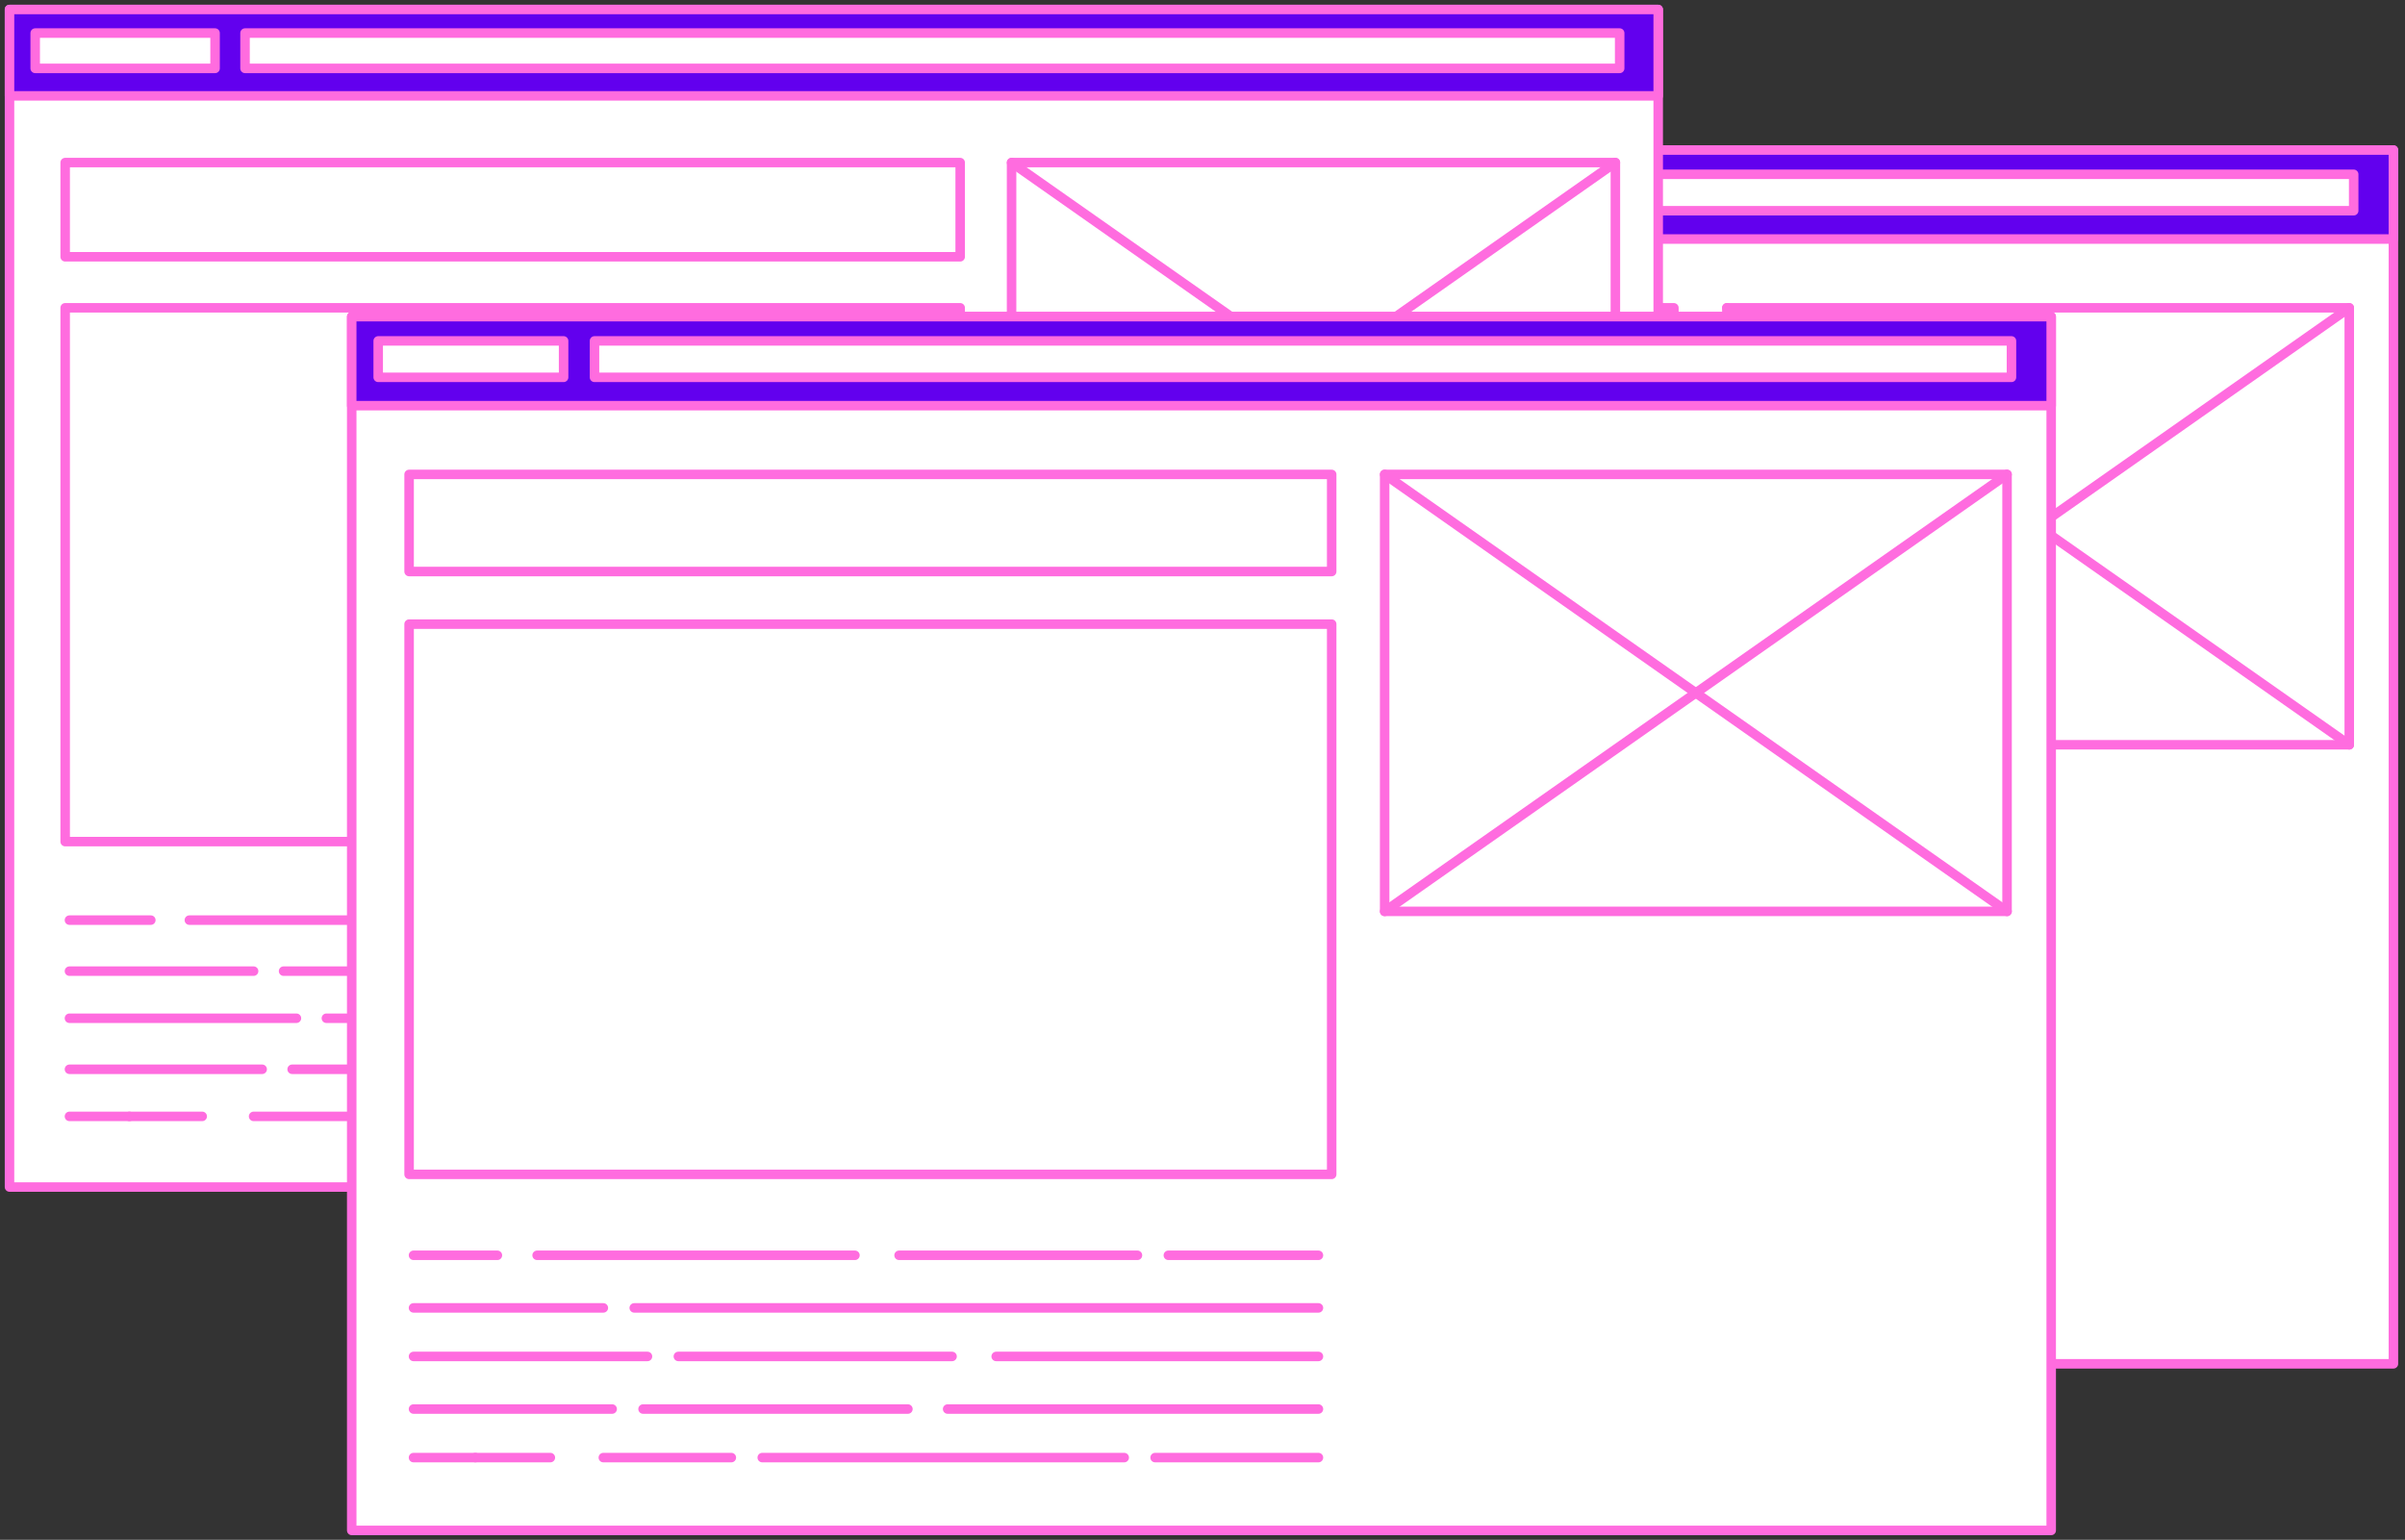
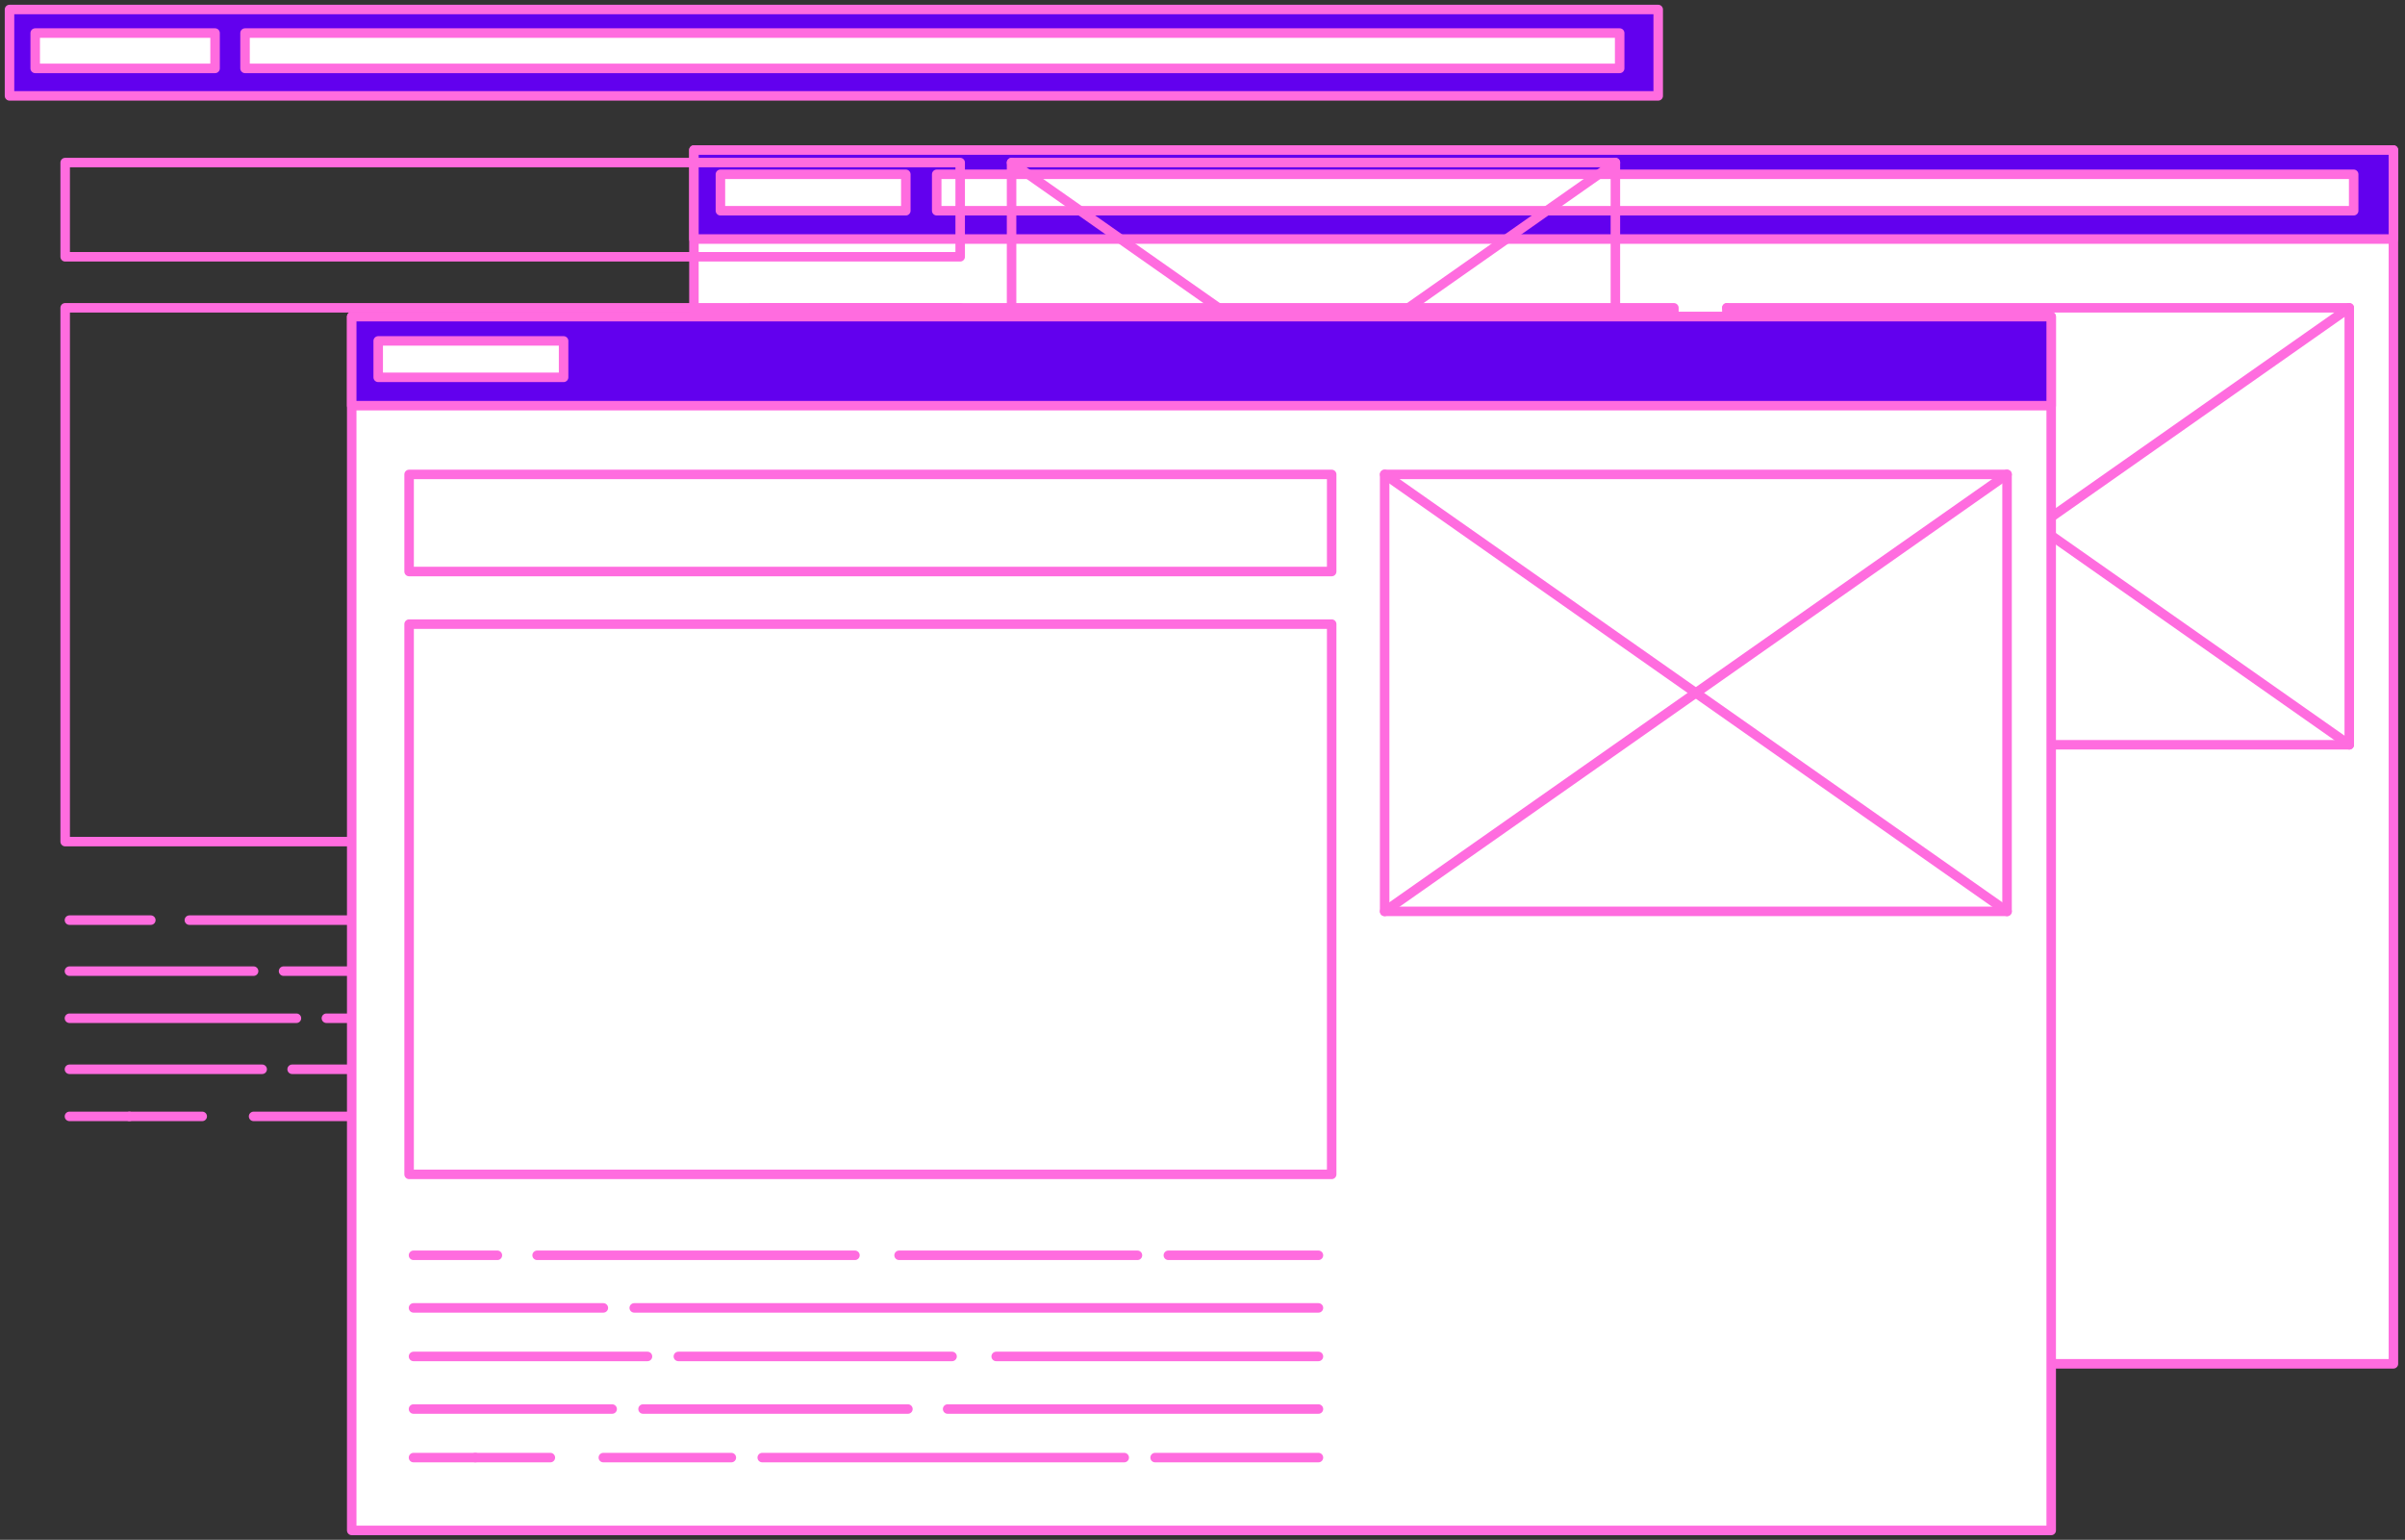
<svg xmlns="http://www.w3.org/2000/svg" width="253" height="162" viewBox="0 0 253 162" fill="none">
  <rect x="0" y="0" width="253" height="162" fill="#333333" stroke="none" />
  <path d="M251.781 15.785H73V143.485H251.781V15.785Z" fill="white" stroke="#FF6CDF" stroke-linecap="round" stroke-linejoin="round" />
  <path d="M176.089 32.386H79.037V42.602H176.089V32.386Z" stroke="#FF6CDF" stroke-linecap="round" stroke-linejoin="round" />
  <path d="M176.089 48.135H79.037V106.026H176.089V48.135Z" stroke="#FF6CDF" stroke-linecap="round" stroke-linejoin="round" />
  <path d="M247.137 32.386H181.662V78.358H247.137V32.386Z" stroke="#FF6CDF" stroke-linecap="round" stroke-linejoin="round" />
  <path d="M181.662 78.358L247.137 32.386" stroke="#FF6CDF" stroke-linecap="round" stroke-linejoin="round" />
  <path d="M247.137 78.358L181.662 32.386" stroke="#FF6CDF" stroke-linecap="round" stroke-linejoin="round" />
  <path d="M158.908 114.54H174.696" stroke="#FF6CDF" stroke-linecap="round" stroke-linejoin="round" />
  <path d="M130.581 114.54H155.657" stroke="#FF6CDF" stroke-linecap="round" stroke-linejoin="round" />
-   <path d="M92.504 114.54H125.938" stroke="#FF6CDF" stroke-linecap="round" stroke-linejoin="round" />
  <path d="M79.501 114.54H88.324" stroke="#FF6CDF" stroke-linecap="round" stroke-linejoin="round" />
  <path d="M102.72 120.074H174.696" stroke="#FF6CDF" stroke-linecap="round" stroke-linejoin="round" />
  <path d="M79.501 120.074H99.469" stroke="#FF6CDF" stroke-linecap="round" stroke-linejoin="round" />
  <path d="M140.797 125.182H174.696" stroke="#FF6CDF" stroke-linecap="round" stroke-linejoin="round" />
  <path d="M107.363 125.182H136.154" stroke="#FF6CDF" stroke-linecap="round" stroke-linejoin="round" />
  <path d="M79.501 125.182H104.112" stroke="#FF6CDF" stroke-linecap="round" stroke-linejoin="round" />
  <path d="M135.689 130.715H174.696" stroke="#FF6CDF" stroke-linecap="round" stroke-linejoin="round" />
  <path d="M103.648 130.715H131.51" stroke="#FF6CDF" stroke-linecap="round" stroke-linejoin="round" />
  <path d="M79.501 130.715H100.397" stroke="#FF6CDF" stroke-linecap="round" stroke-linejoin="round" />
  <path d="M157.515 135.823H174.696" stroke="#FF6CDF" stroke-linecap="round" stroke-linejoin="round" />
  <path d="M116.186 135.823H154.264" stroke="#FF6CDF" stroke-linecap="round" stroke-linejoin="round" />
  <path d="M99.469 135.823H112.935" stroke="#FF6CDF" stroke-linecap="round" stroke-linejoin="round" />
  <path d="M86.002 135.823H93.896" stroke="#FF6CDF" stroke-linecap="round" stroke-linejoin="round" />
  <path d="M79.501 135.823H86.002" stroke="#FF6CDF" stroke-linecap="round" stroke-linejoin="round" />
  <path d="M251.781 15.785H73V25.149H251.781V15.785Z" fill="#6200EE" stroke="#FF6CDF" stroke-linecap="round" stroke-linejoin="round" />
  <path d="M247.601 18.339H98.54V22.17H247.601V18.339Z" fill="white" stroke="#FF6CDF" stroke-linecap="round" stroke-linejoin="round" />
  <path d="M95.29 18.339H75.786V22.17H95.29V18.339Z" fill="white" stroke="#FF6CDF" stroke-linecap="round" stroke-linejoin="round" />
-   <path d="M174.439 1H1V124.885H174.439V1Z" fill="white" stroke="#FF6CDF" stroke-linecap="round" stroke-linejoin="round" />
  <path d="M101.009 17.105H6.856V27.016H101.009V17.105Z" stroke="#FF6CDF" stroke-linecap="round" stroke-linejoin="round" />
  <path d="M101.009 32.384H6.856V88.545H101.009V32.384Z" stroke="#FF6CDF" stroke-linecap="round" stroke-linejoin="round" />
  <path d="M169.934 17.105H106.415V61.704H169.934V17.105Z" stroke="#FF6CDF" stroke-linecap="round" stroke-linejoin="round" />
  <path d="M106.415 61.704L169.934 17.105" stroke="#FF6CDF" stroke-linecap="round" stroke-linejoin="round" />
  <path d="M169.934 61.704L106.415 17.105" stroke="#FF6CDF" stroke-linecap="round" stroke-linejoin="round" />
  <path d="M84.341 96.805H99.657" stroke="#FF6CDF" stroke-linecap="round" stroke-linejoin="round" />
  <path d="M56.86 96.805H81.187" stroke="#FF6CDF" stroke-linecap="round" stroke-linejoin="round" />
  <path d="M19.921 96.805H52.356" stroke="#FF6CDF" stroke-linecap="round" stroke-linejoin="round" />
  <path d="M7.307 96.805H15.866" stroke="#FF6CDF" stroke-linecap="round" stroke-linejoin="round" />
  <path d="M29.831 102.173H99.658" stroke="#FF6CDF" stroke-linecap="round" stroke-linejoin="round" />
  <path d="M7.307 102.173H26.678" stroke="#FF6CDF" stroke-linecap="round" stroke-linejoin="round" />
  <path d="M66.772 107.128H99.657" stroke="#FF6CDF" stroke-linecap="round" stroke-linejoin="round" />
  <path d="M34.336 107.128H62.267" stroke="#FF6CDF" stroke-linecap="round" stroke-linejoin="round" />
  <path d="M7.307 107.128H31.183" stroke="#FF6CDF" stroke-linecap="round" stroke-linejoin="round" />
  <path d="M61.816 112.497H99.657" stroke="#FF6CDF" stroke-linecap="round" stroke-linejoin="round" />
  <path d="M30.732 112.497H57.762" stroke="#FF6CDF" stroke-linecap="round" stroke-linejoin="round" />
  <path d="M7.307 112.497H27.579" stroke="#FF6CDF" stroke-linecap="round" stroke-linejoin="round" />
  <path d="M82.99 117.452H99.658" stroke="#FF6CDF" stroke-linecap="round" stroke-linejoin="round" />
  <path d="M42.895 117.452H79.836" stroke="#FF6CDF" stroke-linecap="round" stroke-linejoin="round" />
  <path d="M26.678 117.452H39.742" stroke="#FF6CDF" stroke-linecap="round" stroke-linejoin="round" />
  <path d="M13.614 117.452H21.272" stroke="#FF6CDF" stroke-linecap="round" stroke-linejoin="round" />
  <path d="M7.307 117.452H13.614" stroke="#FF6CDF" stroke-linecap="round" stroke-linejoin="round" />
  <path d="M174.439 1H1V10.085H174.439V1Z" fill="#6200EE" stroke="#FF6CDF" stroke-linecap="round" stroke-linejoin="round" />
  <path d="M170.385 3.478H25.777V7.195H170.385V3.478Z" fill="white" stroke="#FF6CDF" stroke-linecap="round" stroke-linejoin="round" />
  <path d="M22.624 3.478H3.703V7.195H22.624V3.478Z" fill="white" stroke="#FF6CDF" stroke-linecap="round" stroke-linejoin="round" />
  <path d="M215.781 33.312H37V161.013H215.781V33.312Z" fill="white" stroke="#FF6CDF" stroke-linecap="round" stroke-linejoin="round" />
  <path d="M140.089 49.914H43.037V60.13H140.089V49.914Z" stroke="#FF6CDF" stroke-linecap="round" stroke-linejoin="round" />
  <path d="M140.089 65.663H43.037V123.554H140.089V65.663Z" stroke="#FF6CDF" stroke-linecap="round" stroke-linejoin="round" />
  <path d="M211.137 49.914H145.662V95.886H211.137V49.914Z" stroke="#FF6CDF" stroke-linecap="round" stroke-linejoin="round" />
  <path d="M145.662 95.886L211.137 49.914" stroke="#FF6CDF" stroke-linecap="round" stroke-linejoin="round" />
  <path d="M211.137 95.886L145.662 49.914" stroke="#FF6CDF" stroke-linecap="round" stroke-linejoin="round" />
  <path d="M122.908 132.068H138.696" stroke="#FF6CDF" stroke-linecap="round" stroke-linejoin="round" />
  <path d="M94.581 132.068H119.657" stroke="#FF6CDF" stroke-linecap="round" stroke-linejoin="round" />
  <path d="M56.504 132.068H89.938" stroke="#FF6CDF" stroke-linecap="round" stroke-linejoin="round" />
  <path d="M43.501 132.068H52.324" stroke="#FF6CDF" stroke-linecap="round" stroke-linejoin="round" />
  <path d="M66.72 137.602H138.696" stroke="#FF6CDF" stroke-linecap="round" stroke-linejoin="round" />
  <path d="M43.501 137.602H63.469" stroke="#FF6CDF" stroke-linecap="round" stroke-linejoin="round" />
  <path d="M104.797 142.709H138.696" stroke="#FF6CDF" stroke-linecap="round" stroke-linejoin="round" />
  <path d="M71.363 142.709H100.154" stroke="#FF6CDF" stroke-linecap="round" stroke-linejoin="round" />
  <path d="M43.501 142.709H68.112" stroke="#FF6CDF" stroke-linecap="round" stroke-linejoin="round" />
  <path d="M99.689 148.243H138.696" stroke="#FF6CDF" stroke-linecap="round" stroke-linejoin="round" />
  <path d="M67.648 148.243H95.51" stroke="#FF6CDF" stroke-linecap="round" stroke-linejoin="round" />
  <path d="M43.501 148.243H64.397" stroke="#FF6CDF" stroke-linecap="round" stroke-linejoin="round" />
  <path d="M121.515 153.351H138.696" stroke="#FF6CDF" stroke-linecap="round" stroke-linejoin="round" />
  <path d="M80.186 153.351H118.264" stroke="#FF6CDF" stroke-linecap="round" stroke-linejoin="round" />
  <path d="M63.469 153.351H76.935" stroke="#FF6CDF" stroke-linecap="round" stroke-linejoin="round" />
  <path d="M50.002 153.351H57.896" stroke="#FF6CDF" stroke-linecap="round" stroke-linejoin="round" />
  <path d="M43.501 153.351H50.002" stroke="#FF6CDF" stroke-linecap="round" stroke-linejoin="round" />
  <path d="M215.781 33.312H37V42.677H215.781V33.312Z" fill="#6200EE" stroke="#FF6CDF" stroke-linecap="round" stroke-linejoin="round" />
-   <path d="M211.601 35.867H62.54V39.698H211.601V35.867Z" fill="white" stroke="#FF6CDF" stroke-linecap="round" stroke-linejoin="round" />
  <path d="M59.289 35.867H39.786V39.698H59.289V35.867Z" fill="white" stroke="#FF6CDF" stroke-linecap="round" stroke-linejoin="round" />
</svg>